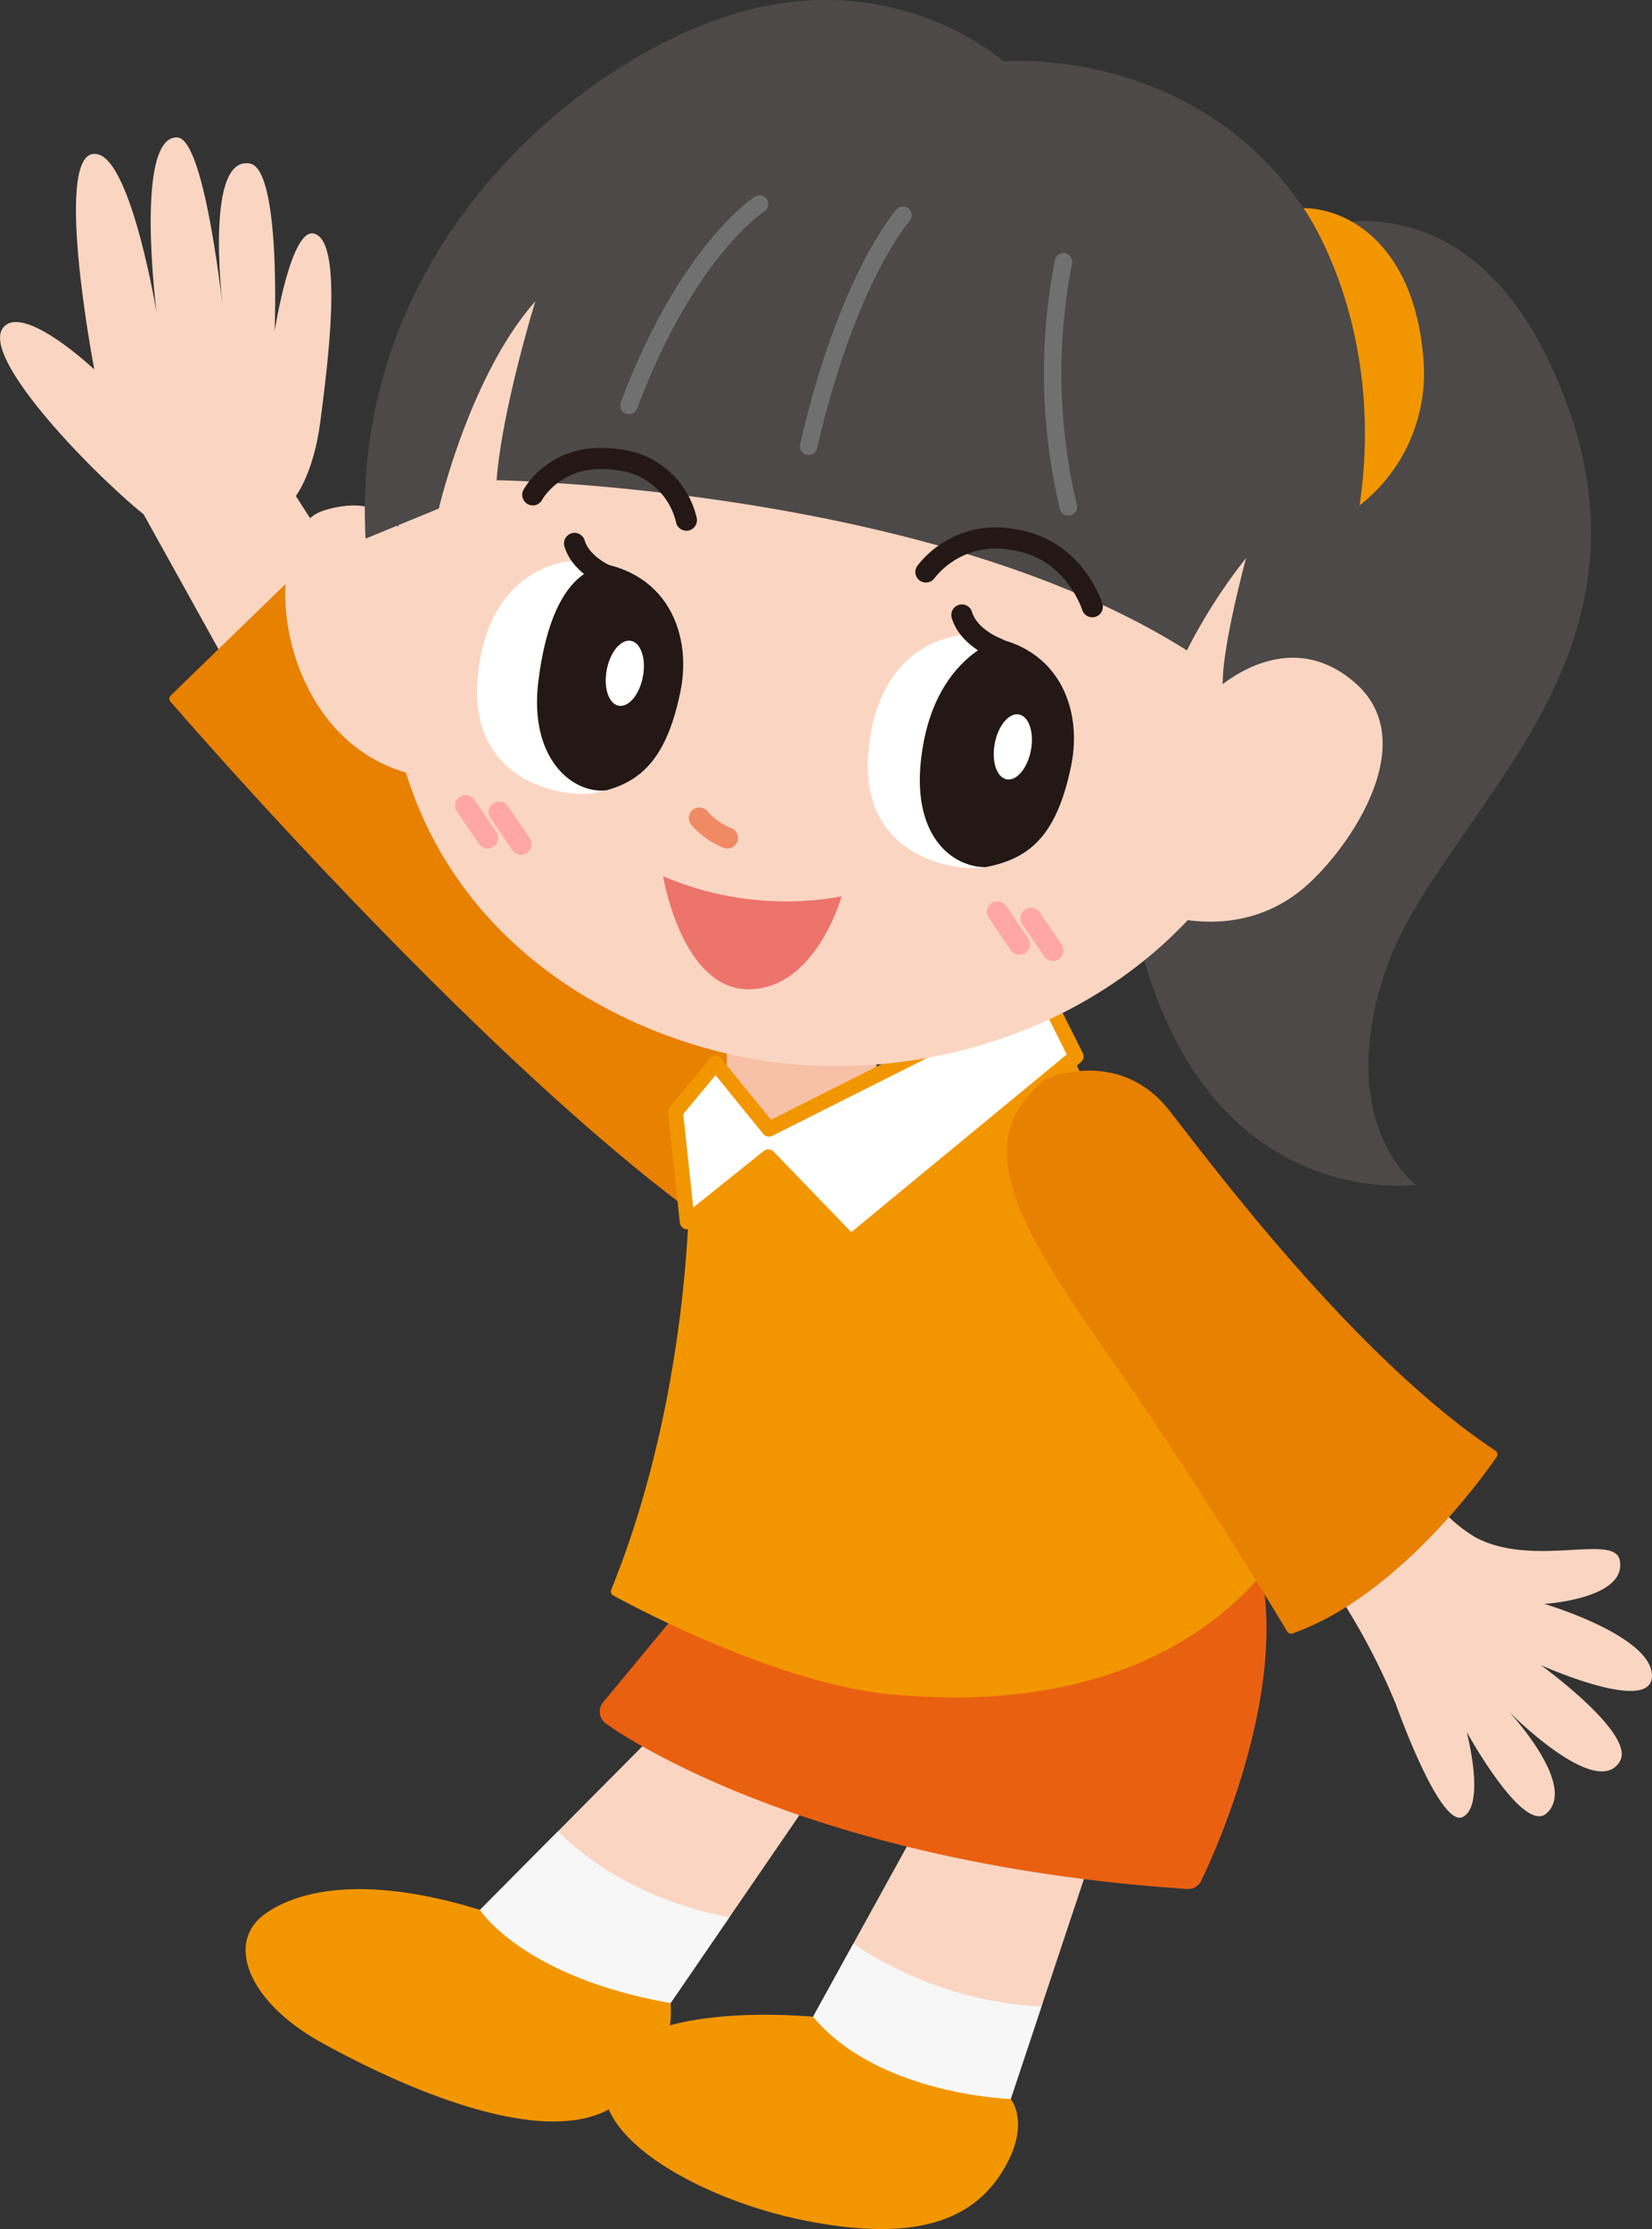
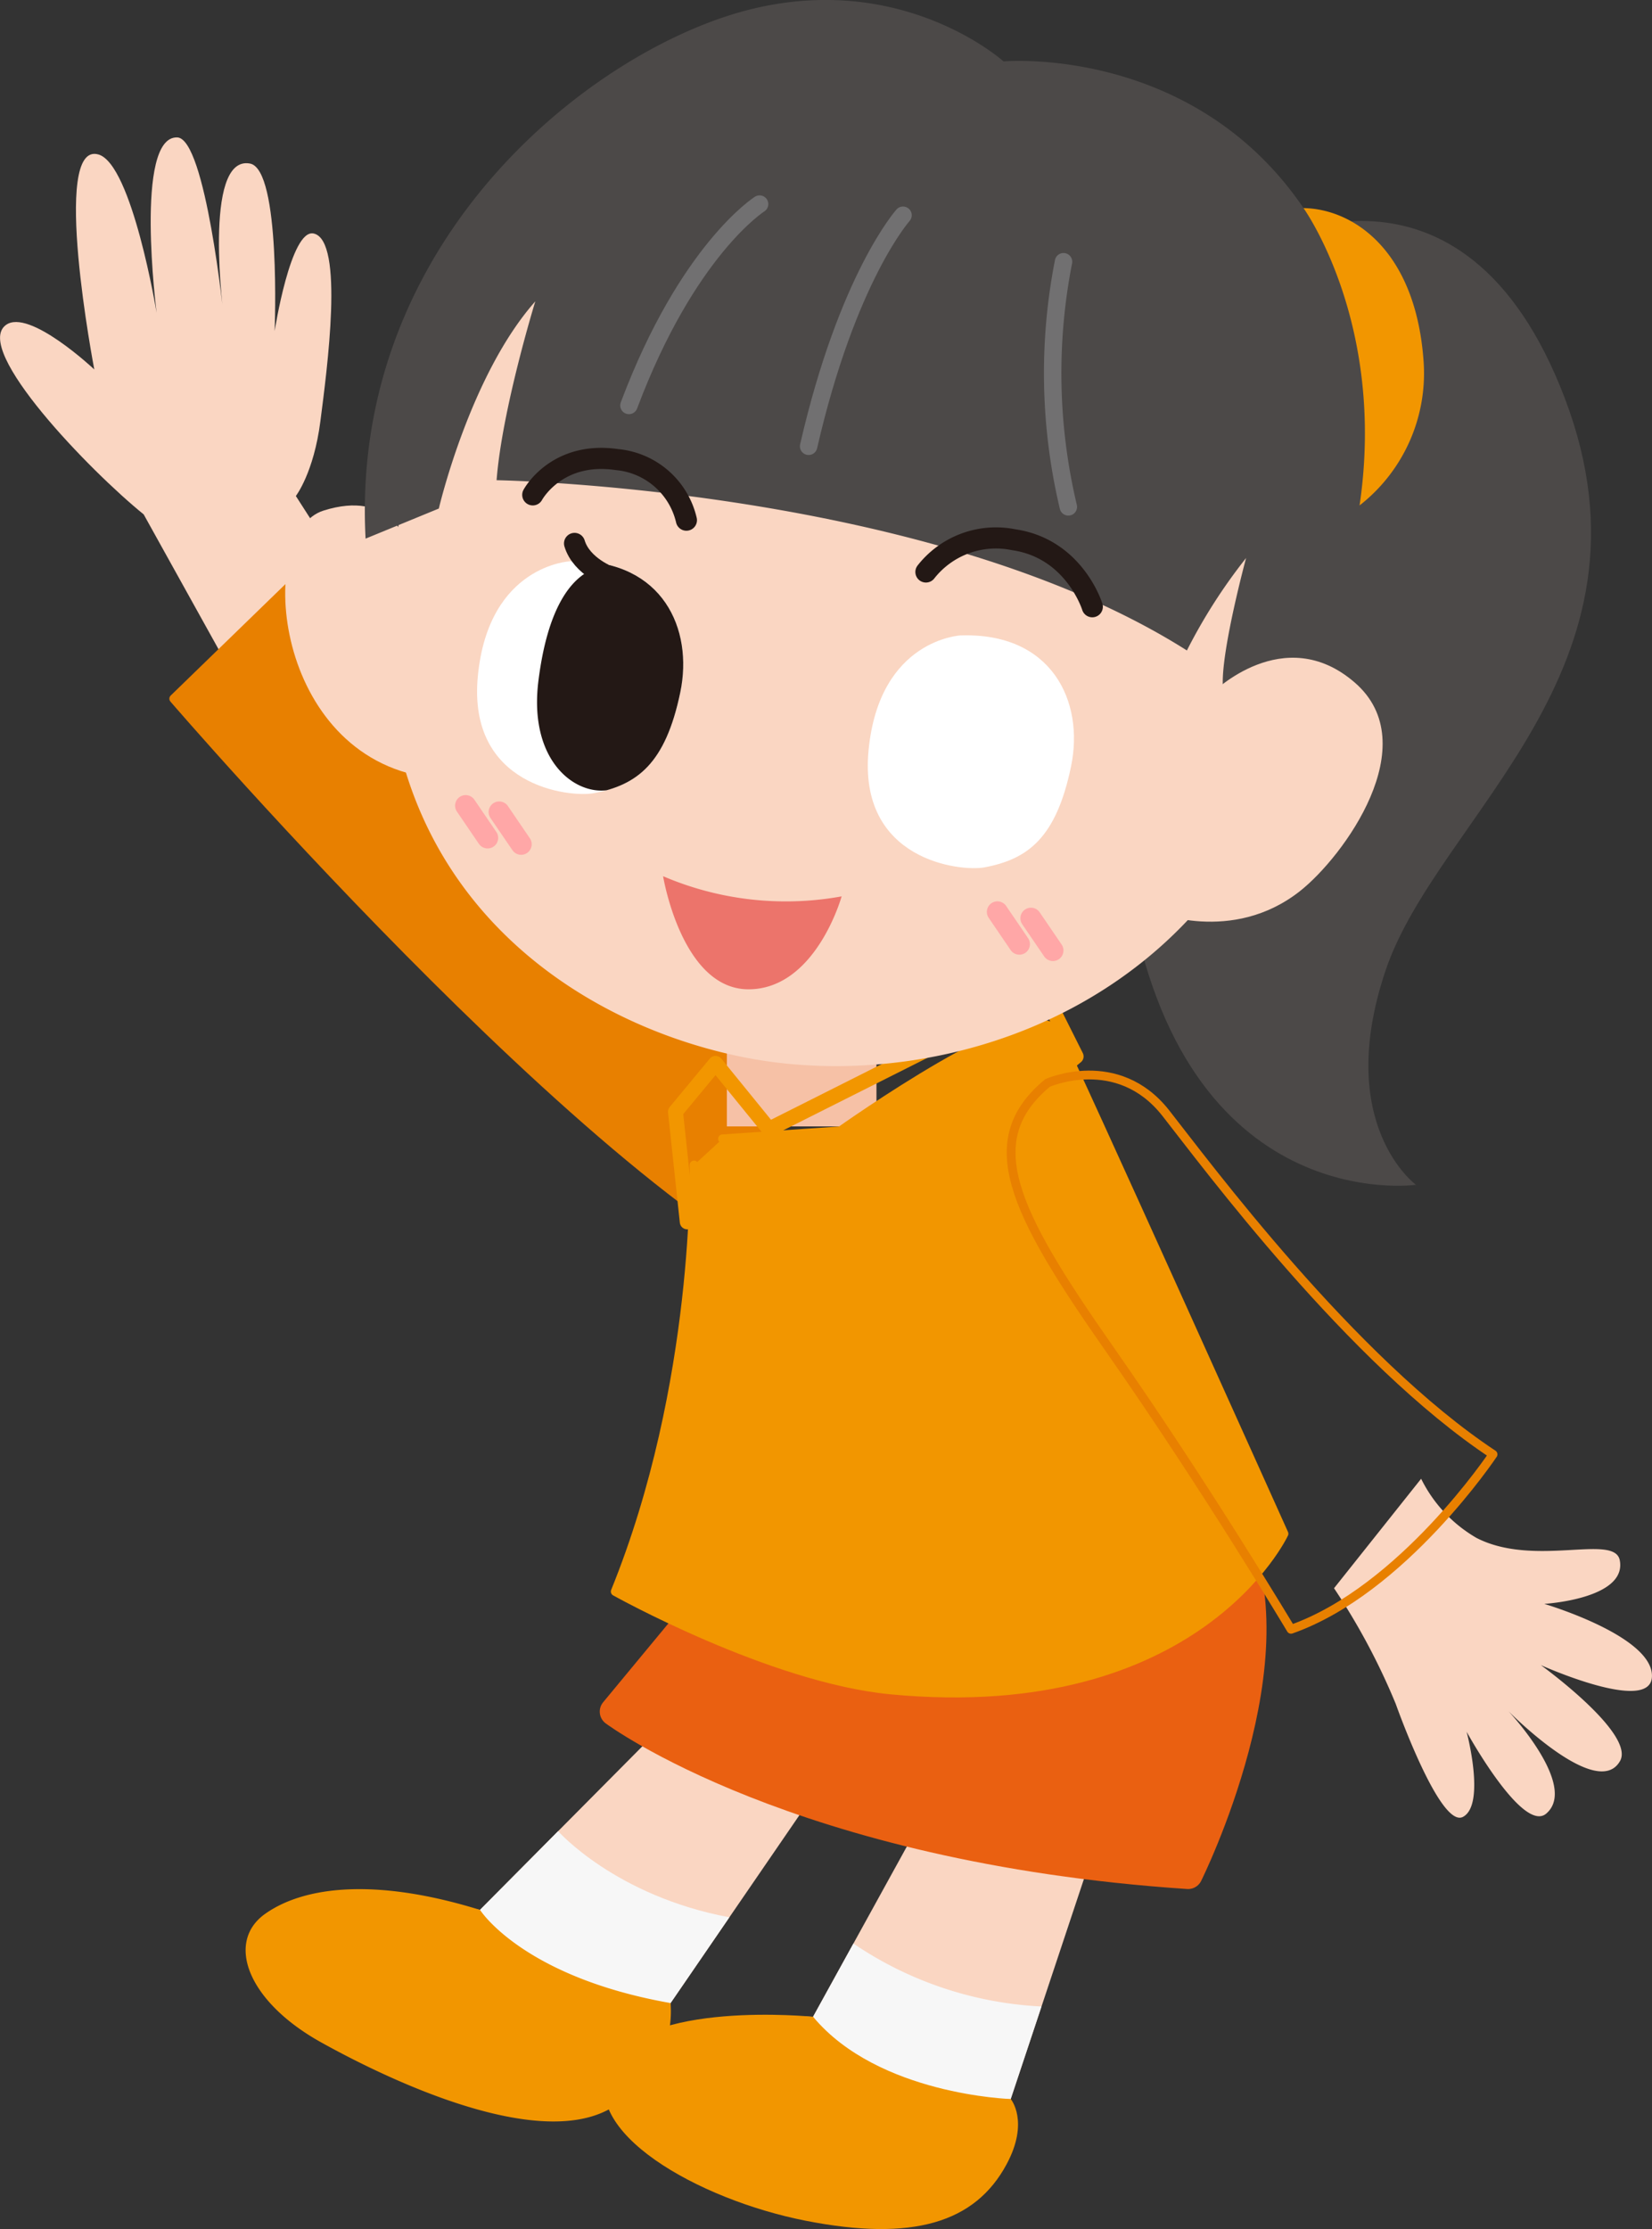
<svg xmlns="http://www.w3.org/2000/svg" id="グループ_401" data-name="グループ 401" width="149.375" height="201.481" viewBox="0 0 149.375 201.481">
  <rect x="0" y="0" width="149.375" height="201.481" fill="#333333" stroke="none" />
  <defs>
    <clipPath id="clip-path">
      <rect id="長方形_202" data-name="長方形 202" width="149.375" height="201.481" fill="none" />
    </clipPath>
    <clipPath id="clip-path-2">
      <path id="パス_1732" data-name="パス 1732" d="M51.571,50.731s-7.371.307-8.36,10.344S51.543,72.1,53.689,71.7c3.9-.738,6.475-2.628,7.825-9.129,1.2-5.774-1.644-11.844-9.438-11.844-.166,0-.334,0-.505.008" fill="none" />
    </clipPath>
    <clipPath id="clip-path-4">
      <path id="パス_1735" data-name="パス 1735" d="M86.9,57.432s-7.371.306-8.36,10.343S86.876,78.8,89.022,78.4c3.9-.737,6.474-2.627,7.824-9.129,1.2-5.774-1.645-11.844-9.439-11.844q-.249,0-.5.009" fill="none" />
    </clipPath>
  </defs>
  <g id="グループ_392" data-name="グループ 392">
    <g id="グループ_391" data-name="グループ 391" clip-path="url(#clip-path)">
      <path id="パス_1707" data-name="パス 1707" d="M32.467,53.741l-5.716-8.908s1.62-2.088,2.218-6.754,2.179-16.333-.6-16.971c-2.084-.478-3.537,8.82-3.537,8.82s.589-14.622-2.23-15.145c-4.337-.805-2.351,14.024-2.351,14.024s-1.651-16.3-4.224-16.385c-3.913-.13-1.866,15.849-1.866,15.849S11.943,14.837,8.9,13.962c-4.345-1.247-.374,19.432-.374,19.432s-5.92-5.569-8-4.013c-2.991,2.236,7.636,13.213,12.465,17.114l7.765,13.982" fill="#fad6c2" />
      <path id="パス_1708" data-name="パス 1708" d="M67.815,97.888s-.938-2.5-5.246-7.634S31.28,48.04,31.28,48.04L15.71,63.155s42.381,49.2,61.178,53.818" fill="#e88000" />
      <path id="パス_1709" data-name="パス 1709" d="M67.815,97.888s-.938-2.5-5.246-7.634S31.28,48.04,31.28,48.04L15.71,63.155s42.381,49.2,61.178,53.818" fill="none" stroke="#e88000" stroke-linecap="round" stroke-linejoin="round" stroke-width="0.794" />
      <path id="パス_1710" data-name="パス 1710" d="M65.725,95.061v6.754H79.251V96.039" fill="#f6c1a6" />
      <path id="パス_1711" data-name="パス 1711" d="M60.54,155.372,43.4,172.633s-17.837-3.8-20.315,2.561,17.838,16.515,27.5,16.02,10.048-10.158,10.048-10.158L75.219,159.79" fill="#fad6c2" />
      <path id="パス_1712" data-name="パス 1712" d="M84.7,162,73.516,182.3s-14.782-.991-17.532,4.954,11.125,12.674,21.53,13.4,14.121-3.488,13.874-10.92l8.9-26.737" fill="#fad6c2" />
      <path id="パス_1713" data-name="パス 1713" d="M63.259,145.4l-7.709,9.311s16.571,12.359,51.876,14.717c0,0,9.965-20.006,3.71-31.491" fill="#ea6011" />
      <path id="パス_1714" data-name="パス 1714" d="M63.259,145.4l-7.709,9.311s16.571,12.359,51.876,14.717c0,0,9.965-20.006,3.71-31.491" fill="none" stroke="#ea6011" stroke-linecap="round" stroke-linejoin="round" stroke-width="2.64" />
      <path id="パス_1715" data-name="パス 1715" d="M62.755,105.3s.51,19.745-7.124,38.558c0,0,14.107,7.879,24.968,8.9,27.691,2.61,35.5-14.126,35.5-14.126s-18.8-41.831-20.622-45.4S76,102.213,76,102.213l-10.67.723" fill="#f29600" />
      <path id="パス_1716" data-name="パス 1716" d="M62.755,105.3s.51,19.745-7.124,38.558c0,0,14.107,7.879,24.968,8.9,27.691,2.61,35.5-14.126,35.5-14.126s-18.8-41.831-20.622-45.4S76,102.213,76,102.213l-10.67.723" fill="none" stroke="#f29600" stroke-linecap="round" stroke-linejoin="round" stroke-width="0.794" />
-       <path id="パス_1717" data-name="パス 1717" d="M64.7,96.117l4.834,5.944L94.347,89.59l2.957,5.9-20.38,16.8-7.453-7.721-7.328,5.876-1.065-9.954Z" fill="#fff" />
      <path id="パス_1718" data-name="パス 1718" d="M64.7,96.117l4.834,5.944L94.347,89.59l2.957,5.9-20.38,16.8-7.453-7.721-7.328,5.876-1.065-9.954Z" fill="none" stroke="#f29600" stroke-linecap="round" stroke-linejoin="round" stroke-width="1.351" />
      <path id="パス_1719" data-name="パス 1719" d="M43.4,172.633l7.064-7.115s5.177,5.861,15.486,7.784l-5.317,7.754-10.739.308Z" fill="#f7f7f7" />
      <path id="パス_1720" data-name="パス 1720" d="M43.4,172.633s3.841,6.062,17.233,8.423a9.819,9.819,0,0,1-5.674,9.66c-6.555,3.426-19.216-2.383-25.919-6.107s-8.64-9.086-5.065-11.619,10.1-3.247,19.425-.357" fill="#f29600" />
      <path id="パス_1721" data-name="パス 1721" d="M73.516,182.295l3.649-6.62a33.172,33.172,0,0,0,17.006,5.689l-2.783,8.363H79.1Z" fill="#f7f7f7" />
      <path id="パス_1722" data-name="パス 1722" d="M73.516,182.295s-15.424-1.559-18.4,4.4,8.044,12.129,17.726,14.034,15.327.191,18.173-5.1c2.086-3.874.377-5.9.377-5.9s-11.981-.362-17.872-7.432" fill="#f29600" />
      <path id="パス_1723" data-name="パス 1723" d="M128.5,133.662a12.637,12.637,0,0,0,5.012,5.352c5.248,2.691,12.484-.426,12.949,2.019.667,3.5-6.827,3.94-6.827,3.94s9.946,2.935,9.734,6.613c-.194,3.355-10.045-1.078-10.045-1.078s8.574,6.193,7.159,8.673c-2.072,3.633-10.09-4.512-10.09-4.512s6.353,6.748,3.42,9.26c-2.138,1.83-7.2-7.4-7.2-7.4s1.751,6.588-.327,7.695-6.077-10.2-6.077-10.2a59.775,59.775,0,0,0-5.584-10.466" fill="#fad6c2" />
-       <path id="パス_1724" data-name="パス 1724" d="M94.719,97.888s6.328-2.826,10.69,2.722c3.609,4.589,16.779,22.372,29.593,30.849,0,0-8.179,12.269-18.267,15.813,0,0-7.671-12.85-16.451-25.392S88.5,103.068,94.719,97.888" fill="#e88000" />
      <path id="パス_1725" data-name="パス 1725" d="M94.719,97.888s6.328-2.826,10.69,2.722c3.609,4.589,16.779,22.372,29.593,30.849,0,0-8.179,12.269-18.267,15.813,0,0-7.671-12.85-16.451-25.392S88.5,103.068,94.719,97.888Z" fill="none" stroke="#e88000" stroke-linecap="round" stroke-linejoin="round" stroke-width="0.794" />
      <path id="パス_1726" data-name="パス 1726" d="M113.852,22.32s18.373-10.735,27.653,13.715-11.525,37.75-16.22,51.684,2.745,19.373,2.745,19.373-21.112,3.031-25.955-26.563" fill="#4c4948" />
      <path id="パス_1727" data-name="パス 1727" d="M36.673,48.9s-1.34-4.675-7.431-2.745-4.7,21.436,8.808,24" fill="#fad6c2" />
      <path id="パス_1728" data-name="パス 1728" d="M69.383,11.241C54.218,13.58,41.81,24.5,36.9,43.642,28.644,75.8,48.533,91.682,66.937,95.5s44.487-4.658,50.822-32.267c7.655-33.363-18.15-52.843-42.728-52.463a41.2,41.2,0,0,0-5.648.472" fill="#fad6c2" />
      <path id="パス_1729" data-name="パス 1729" d="M110.564,61.836l-.274,15.651a38.726,38.726,0,0,0,14.758-31.261C124.544,2.51,90.74,5.55,90.74,5.55S80.6-3.609,65.3,1.6C51.2,6.411,31.7,23.143,33.055,48.687l6.625-2.72s2.8-12.051,8.722-18.727c0,0-3.01,9.765-3.5,16.166,0,0,39.138.642,62.418,15.389a49.436,49.436,0,0,1,5.352-8.356s-2.193,8.1-2.108,11.4" fill="#4c4948" />
      <path id="パス_1730" data-name="パス 1730" d="M51.571,50.731s-7.371.306-8.36,10.343S51.544,72.1,53.689,71.695c3.9-.737,6.476-2.627,7.825-9.129,1.224-5.9-1.767-12.1-9.943-11.835" fill="#fff" />
    </g>
  </g>
  <g id="グループ_394" data-name="グループ 394">
    <g id="グループ_393" data-name="グループ 393" clip-path="url(#clip-path-2)">
      <path id="パス_1731" data-name="パス 1731" d="M54.823,71.435c-2.988.344-7.039-2.8-6.134-9.933,1.7-13.414,8.548-10.043,8.548-10.043a9.136,9.136,0,0,1,3.124.012c1.635.31,4.913,5.752,3.659,12.678s-4.928,6.795-9.2,7.286" fill="#231815" />
    </g>
  </g>
  <g id="グループ_396" data-name="グループ 396">
    <g id="グループ_395" data-name="グループ 395" clip-path="url(#clip-path)">
      <path id="パス_1733" data-name="パス 1733" d="M86.9,57.432s-7.371.306-8.36,10.343S86.876,78.8,89.021,78.4c3.9-.737,6.476-2.627,7.825-9.129,1.224-5.9-1.767-12.1-9.943-11.835" fill="#fff" />
    </g>
  </g>
  <g id="グループ_398" data-name="グループ 398">
    <g id="グループ_397" data-name="グループ 397" clip-path="url(#clip-path-4)">
-       <path id="パス_1734" data-name="パス 1734" d="M89.521,78.367c-3.129.252-7.041-2.51-6.248-9.654,1.155-10.4,8.546-11.406,8.546-11.406s2.239.555,3.874.865,4.913,5.752,3.659,12.678-5.548,7.172-9.831,7.517" fill="#231815" />
+       <path id="パス_1734" data-name="パス 1734" d="M89.521,78.367s2.239.555,3.874.865,4.913,5.752,3.659,12.678-5.548,7.172-9.831,7.517" fill="#231815" />
    </g>
  </g>
  <g id="グループ_400" data-name="グループ 400">
    <g id="グループ_399" data-name="グループ 399" clip-path="url(#clip-path)">
      <path id="パス_1736" data-name="パス 1736" d="M93.215,67.822c-.307,1.619-1.288,2.792-2.191,2.621s-1.386-1.622-1.079-3.241,1.288-2.793,2.191-2.621,1.386,1.622,1.079,3.241" fill="#fff" />
-       <path id="パス_1737" data-name="パス 1737" d="M58.131,61.168c-.307,1.619-1.288,2.792-2.191,2.621s-1.386-1.622-1.079-3.241,1.288-2.793,2.191-2.621,1.386,1.622,1.079,3.241" fill="#fff" />
-       <path id="パス_1738" data-name="パス 1738" d="M63.239,73.942a6.58,6.58,0,0,0,2.534,1.8" fill="none" stroke="#ef8a64" stroke-linecap="round" stroke-linejoin="round" stroke-width="1.91" />
      <path id="パス_1739" data-name="パス 1739" d="M59.958,79.2A28.175,28.175,0,0,0,76.1,81.022s-2.32,8.369-8.392,8.4S59.958,79.2,59.958,79.2" fill="#ec746b" />
      <path id="パス_1740" data-name="パス 1740" d="M109.605,62.65s6.484-6.515,12.9-.949-1.017,15.728-4.951,18.837c-6.163,4.869-13.284,1.846-13.284,1.846" fill="#fad6c2" />
      <path id="パス_1741" data-name="パス 1741" d="M48.174,44.73s2.134-3.991,7.621-3.187a7.116,7.116,0,0,1,6.27,5.474" fill="none" stroke="#231815" stroke-linecap="round" stroke-linejoin="round" stroke-width="1.91" />
      <path id="パス_1742" data-name="パス 1742" d="M83.723,51.7a8.045,8.045,0,0,1,7.943-2.913c5.487.8,7.1,6.055,7.1,6.055" fill="none" stroke="#231815" stroke-linecap="round" stroke-linejoin="round" stroke-width="1.91" />
-       <path id="パス_1743" data-name="パス 1743" d="M90.226,58.637s-2.613-.929-3.254-3.052" fill="none" stroke="#231815" stroke-linecap="round" stroke-linejoin="round" stroke-width="1.91" />
      <path id="パス_1744" data-name="パス 1744" d="M55.205,52.173s-2.613-.93-3.254-3.053" fill="none" stroke="#231815" stroke-linecap="round" stroke-linejoin="round" stroke-width="1.91" />
      <line id="線_165" data-name="線 165" x1="1.985" y1="2.913" transform="translate(93.219 83.001)" fill="none" stroke="#ffa7a7" stroke-linecap="round" stroke-linejoin="round" stroke-width="1.91" />
      <line id="線_166" data-name="線 166" x1="1.985" y1="2.913" transform="translate(90.187 82.426)" fill="none" stroke="#ffa7a7" stroke-linecap="round" stroke-linejoin="round" stroke-width="1.91" />
      <line id="線_167" data-name="線 167" x1="1.985" y1="2.913" transform="translate(45.137 73.397)" fill="none" stroke="#ffa7a7" stroke-linecap="round" stroke-linejoin="round" stroke-width="1.91" />
      <line id="線_168" data-name="線 168" x1="1.985" y1="2.913" transform="translate(42.105 72.822)" fill="none" stroke="#ffa7a7" stroke-linecap="round" stroke-linejoin="round" stroke-width="1.91" />
      <path id="パス_1745" data-name="パス 1745" d="M81.652,19.456s-5.026,5.607-8.536,20.883" fill="none" stroke="#717071" stroke-linecap="round" stroke-linejoin="round" stroke-width="1.576" />
      <path id="パス_1746" data-name="パス 1746" d="M68.683,18.447s-6.515,4.111-11.814,18.2" fill="none" stroke="#717071" stroke-linecap="round" stroke-linejoin="round" stroke-width="1.576" />
      <path id="パス_1747" data-name="パス 1747" d="M96.164,23.659A52.245,52.245,0,0,0,96.6,45.815" fill="none" stroke="#717071" stroke-linecap="round" stroke-linejoin="round" stroke-width="1.576" />
      <path id="パス_1748" data-name="パス 1748" d="M117.861,18.81s7.5,10.385,5.072,26.875a15.151,15.151,0,0,0,5.775-13.211c-.769-9.956-6.437-13.6-10.847-13.664" fill="#f29600" />
    </g>
  </g>
</svg>